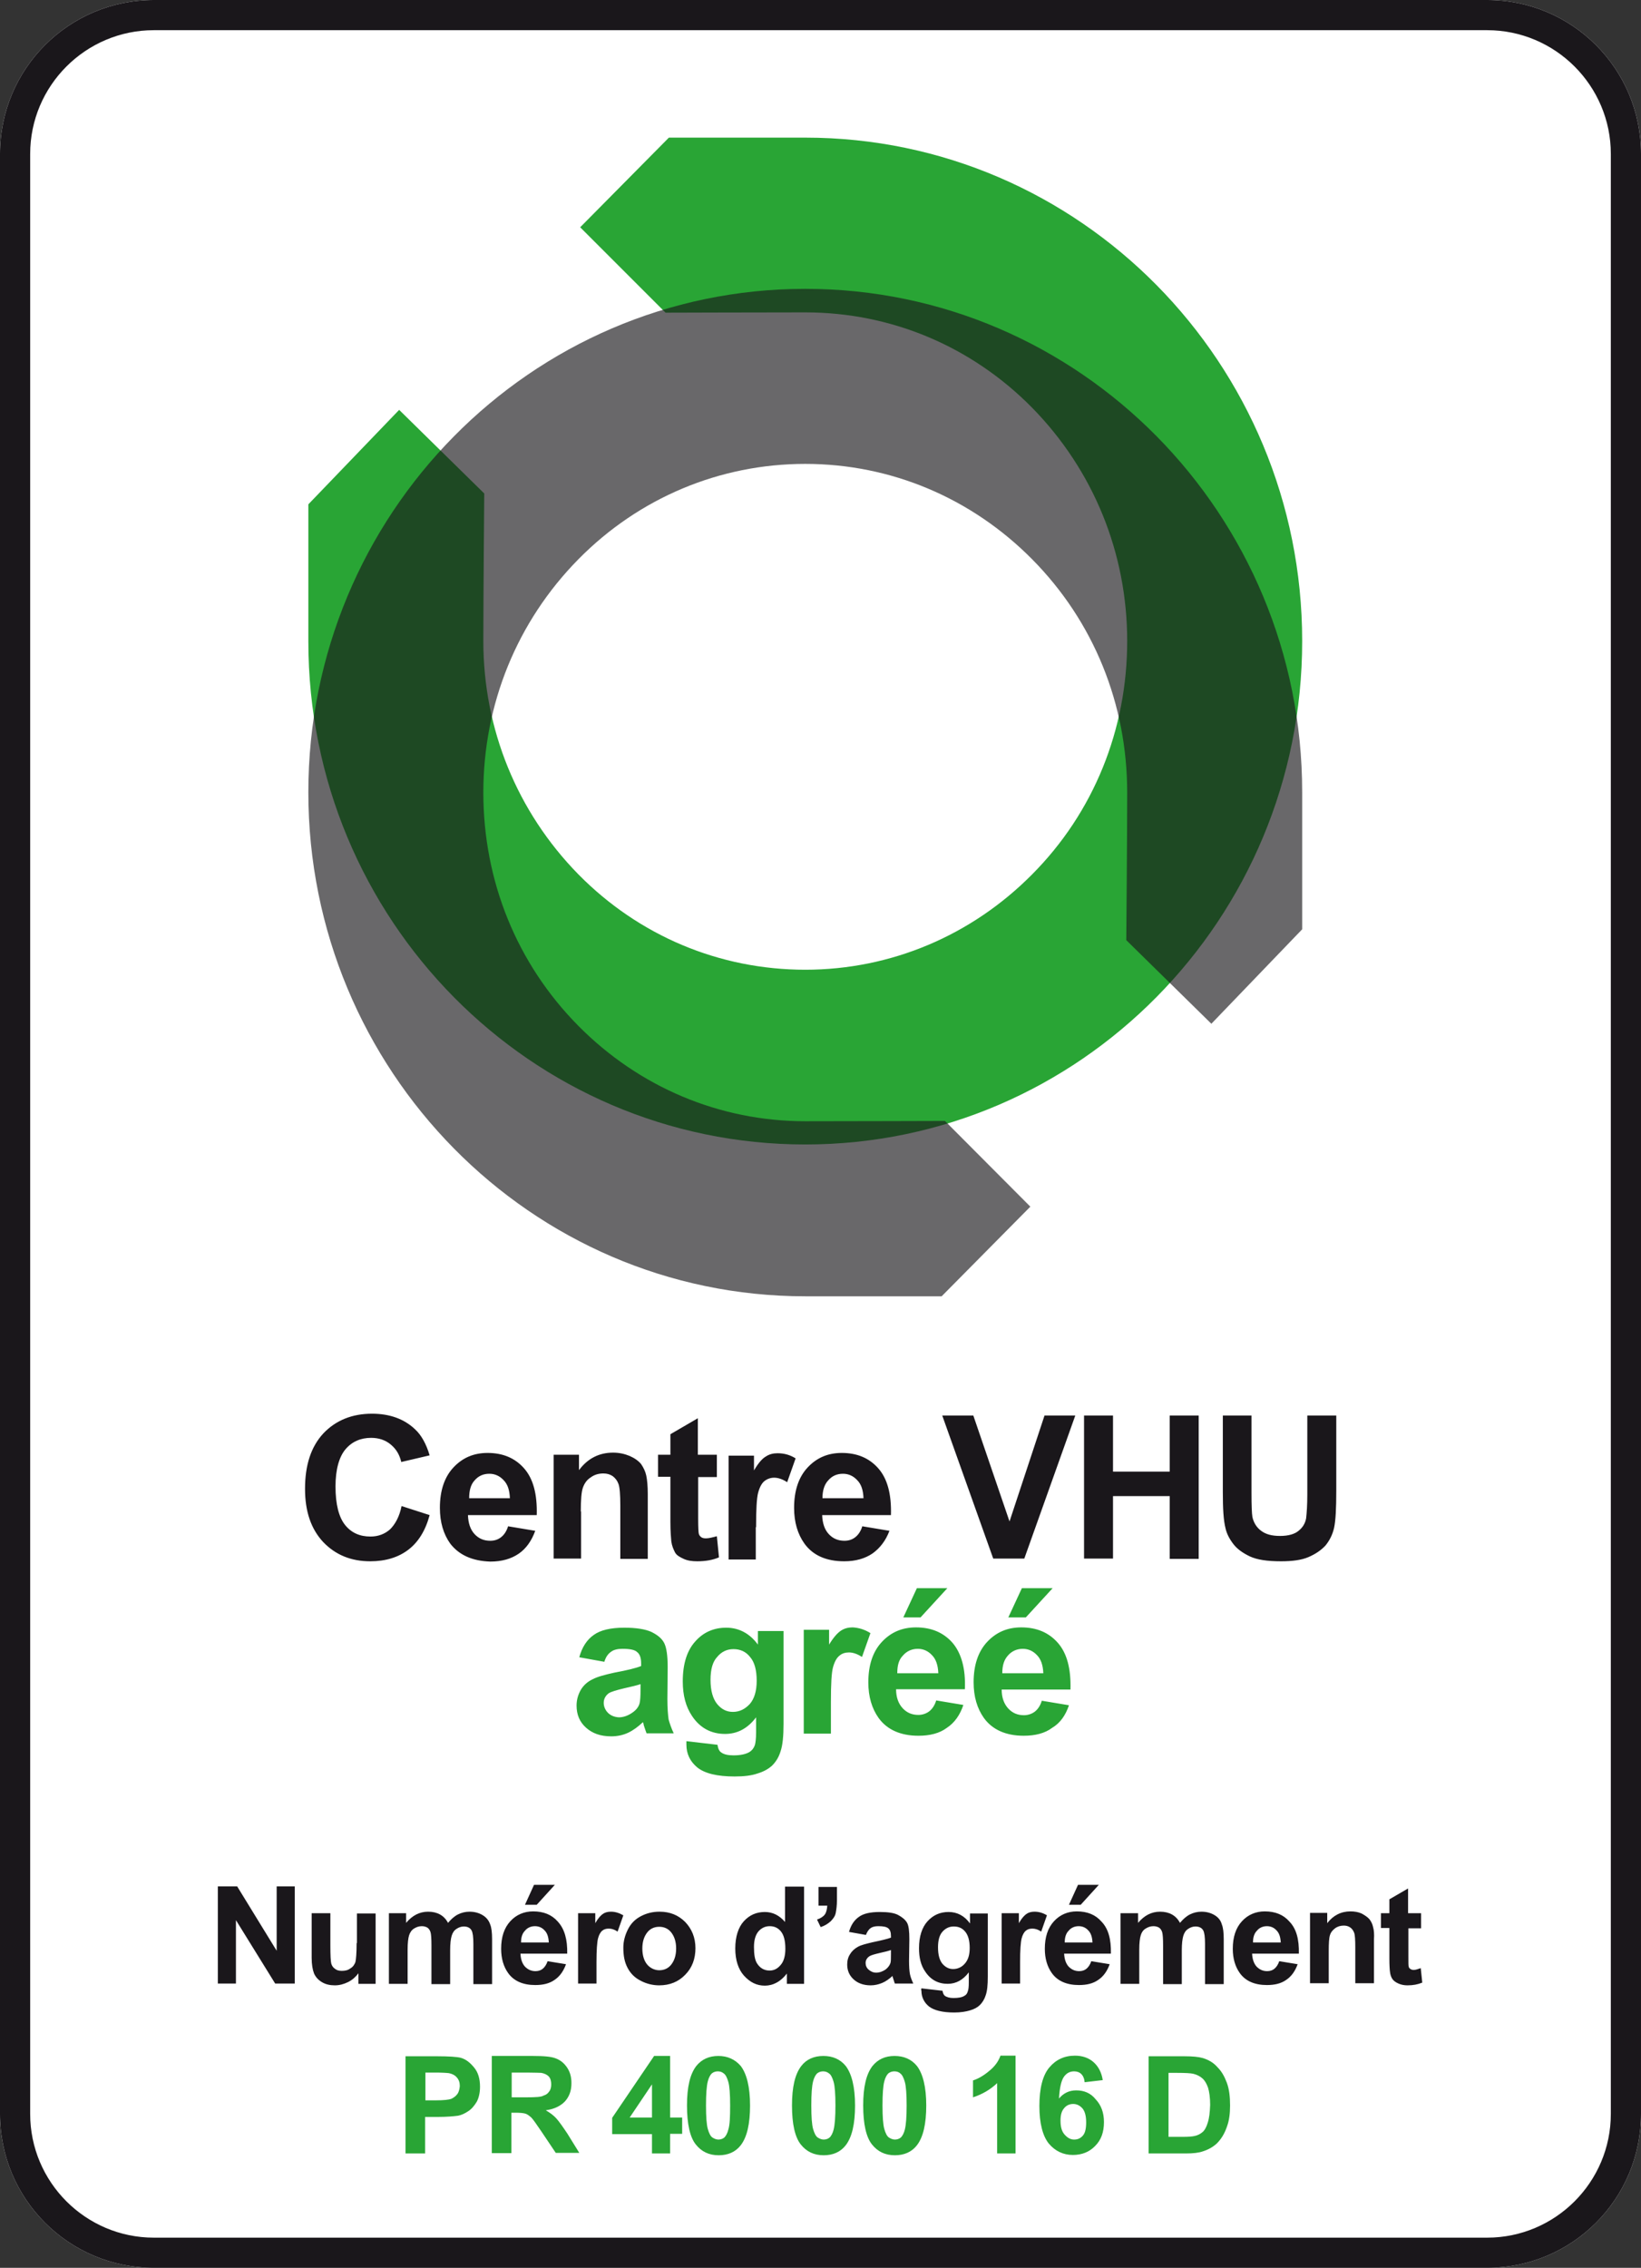
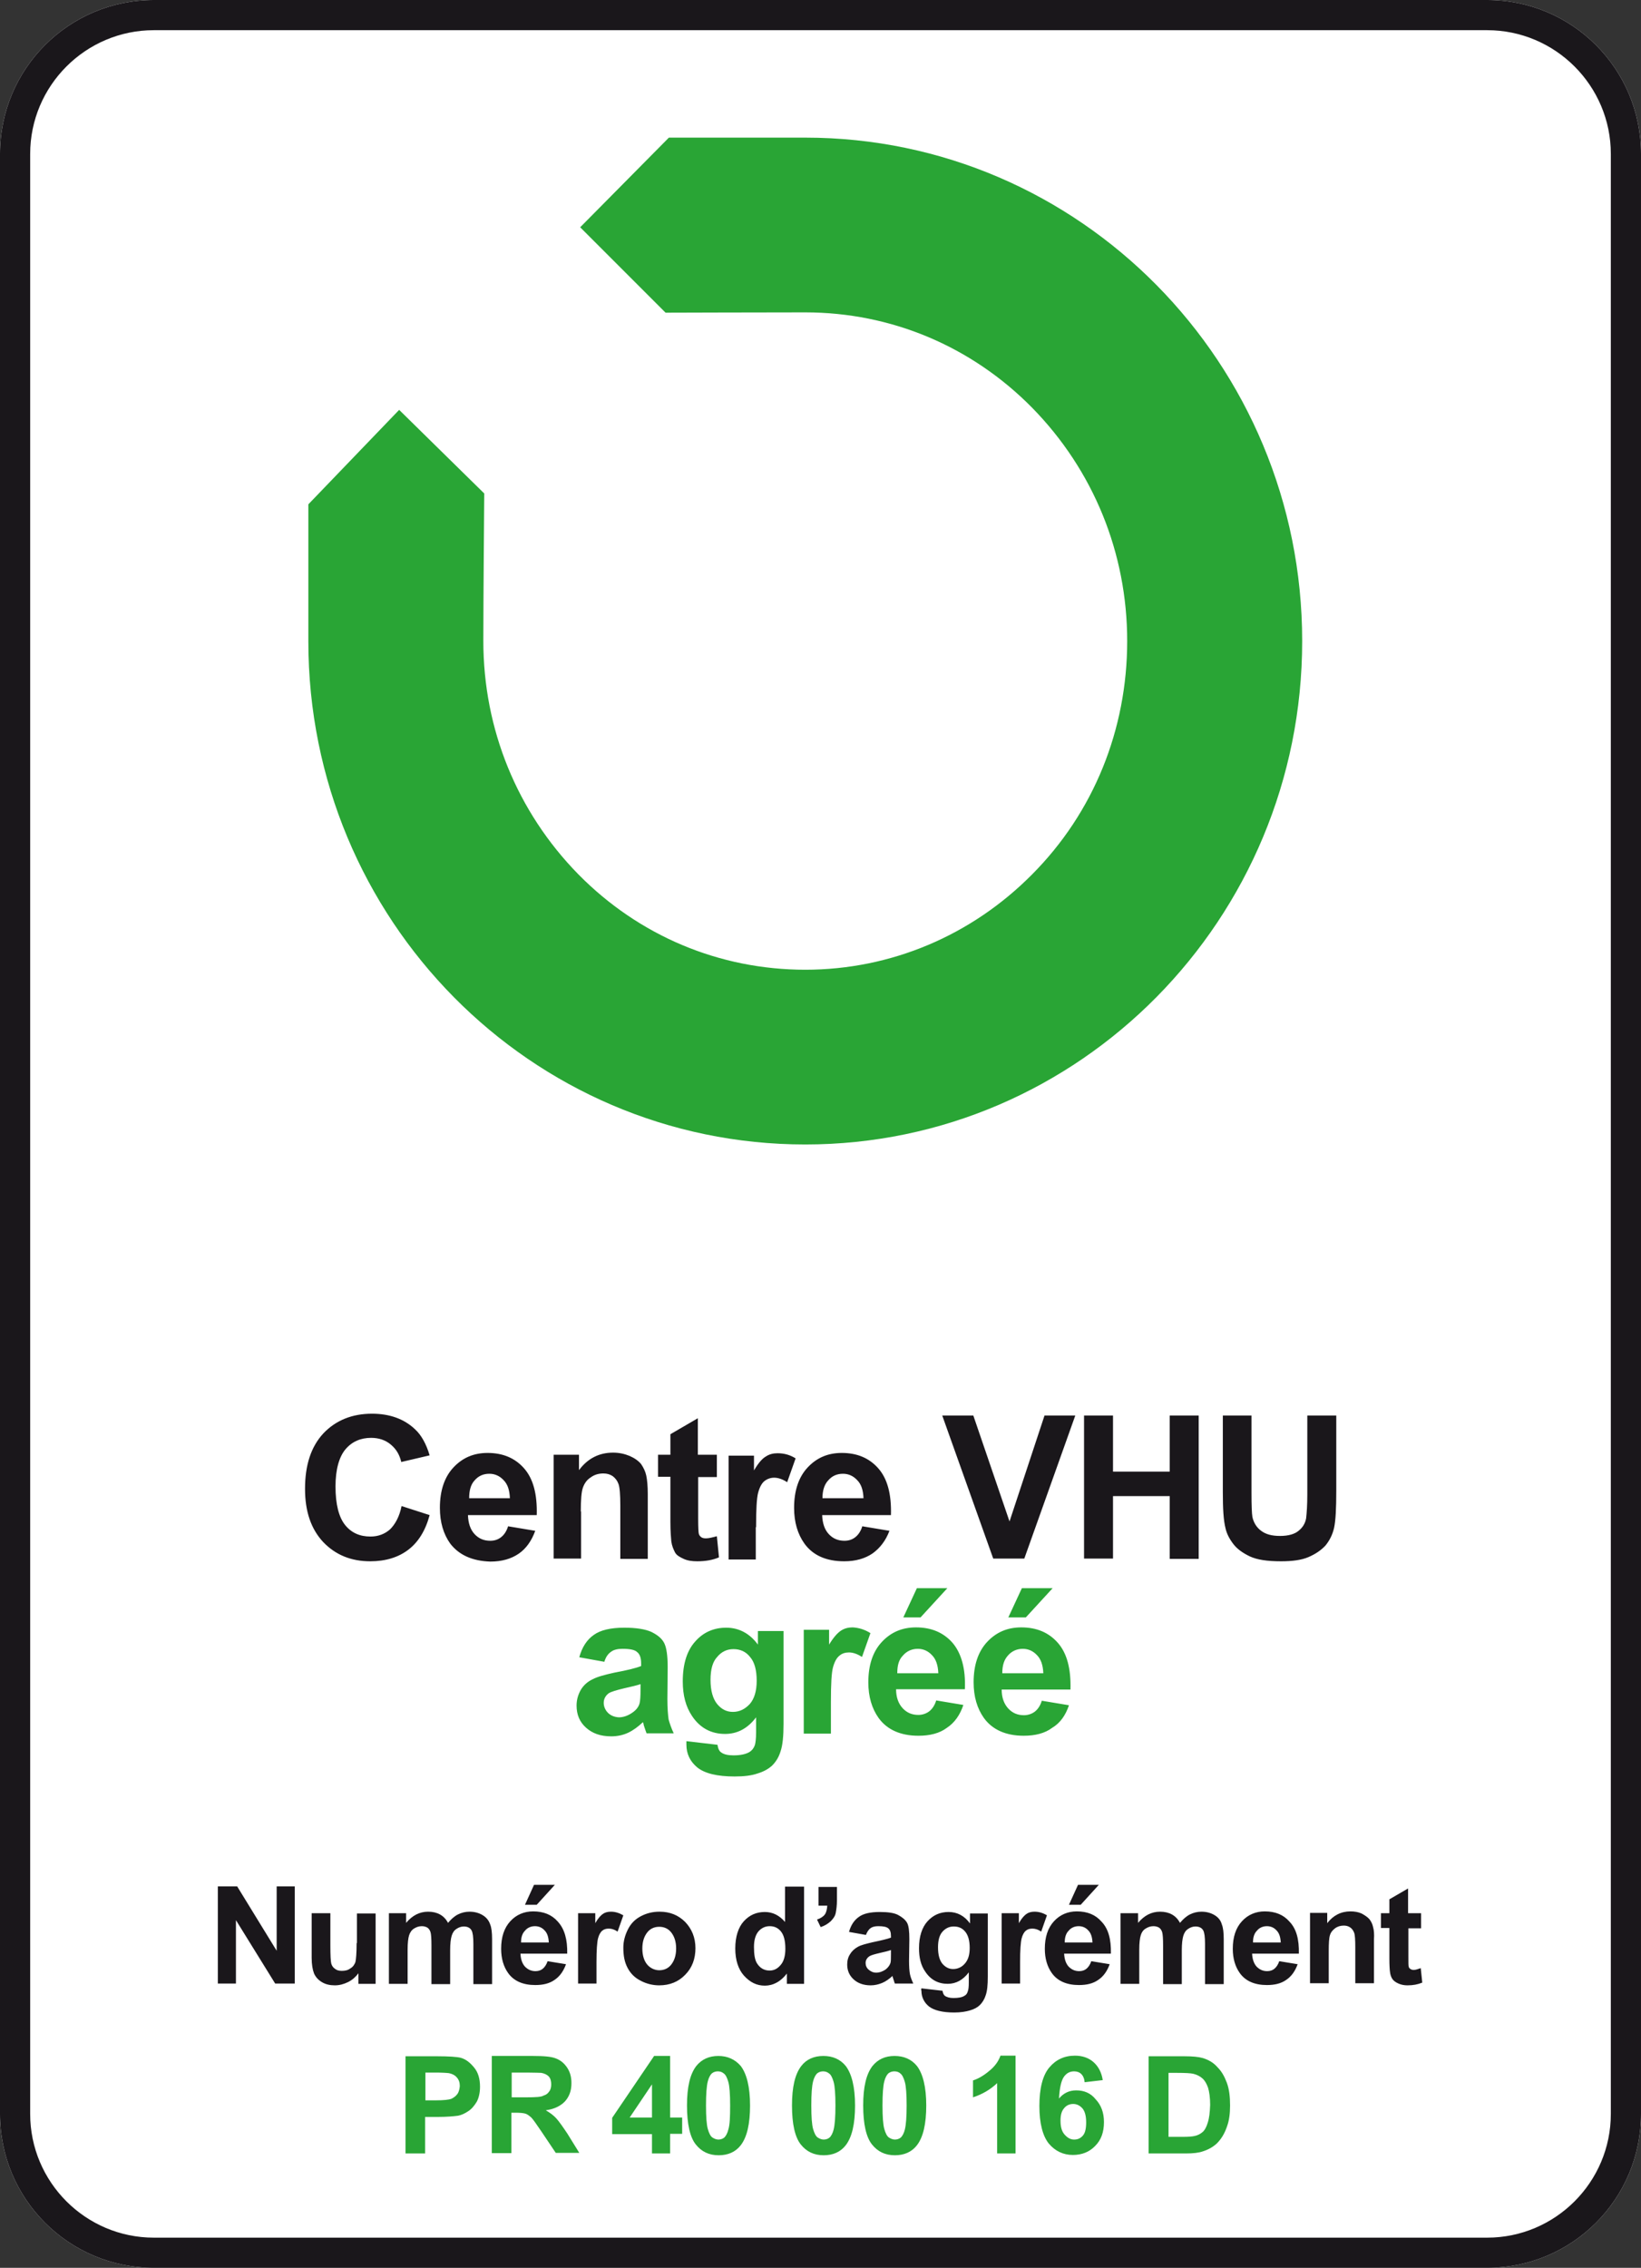
<svg xmlns="http://www.w3.org/2000/svg" version="1.1" id="Calque_1" x="0px" y="0px" viewBox="0 0 543.9 751.4" style="enable-background:new 0 0 543.9 751.4;" xml:space="preserve">
  <rect x="0" y="0" width="543.9" height="751.4" fill="#333333" stroke="none" />
  <style type="text/css">
	.st0{fill:#FFFFFF;}
	.st1{fill:#29A535;}
	.st2{opacity:0.65;fill:#1A171B;enable-background:new    ;}
	.st3{fill:#1A171B;}
</style>
  <path class="st0" d="M492.9,751.4H51c-28.2,0-51-22.8-51-51V51C0,22.8,22.8,0,51,0h441.9c28.2,0,51,22.8,51,51v649.4  C543.9,728.6,521.1,751.4,492.9,751.4z" />
  <path class="st1" d="M354.3,565l-9-1.5c-0.5,1.7-1.4,2.9-2.3,3.6c-0.9,0.7-2.2,1.2-3.6,1.2c-2.1,0-3.8-0.7-5.2-2.2  c-1.4-1.5-2.2-3.6-2.2-6.3h22.8c0.2-7-1.2-12.1-4.2-15.5c-3-3.4-7-5.1-12.1-5.1c-4.6,0-8.3,1.6-11.3,4.8c-3,3.2-4.5,7.7-4.5,13.4  c0,4.8,1.2,8.7,3.4,11.8c2.8,3.9,7.3,5.9,13.2,5.9c3.8,0,7-0.8,9.4-2.6C351.4,570.9,353.2,568.3,354.3,565z M334.1,548.5  c1.2-1.4,2.9-2.2,4.9-2.2c1.8,0,3.4,0.7,4.7,2.1c1.3,1.3,2,3.3,2.1,6h-13.6C332.2,551.8,332.8,549.9,334.1,548.5z M251.2,544.9  c-2.7-3.7-6.3-5.6-10.5-5.6c-4.1,0-7.6,1.5-10.3,4.6c-2.7,3-4.1,7.4-4.1,13.2c0,4.6,1,8.4,3.1,11.5c2.6,3.9,6.3,5.9,10.9,5.9  c4.1,0,7.5-1.8,10.3-5.5v5.1c0,2-0.2,3.4-0.4,4.1c-0.4,1.1-1,1.8-1.8,2.3c-1.2,0.7-2.9,1.1-5.3,1.1c-1.8,0-3.2-0.3-4.1-1  c-0.6-0.4-1-1.2-1.2-2.5l-10.3-1.2c0,0.4,0,0.8,0,1.1c0,3.1,1.2,5.6,3.6,7.6c2.5,2,6.6,3,12.4,3c3.1,0,5.6-0.3,7.6-1  c2-0.6,3.6-1.5,4.8-2.6c1.2-1.2,2.2-2.7,2.8-4.7c0.7-2,1-5.1,1-9.1v-30.8h-8.5V544.9z M248.5,564.6c-1.6,1.7-3.4,2.6-5.6,2.6  c-2.1,0-3.8-0.9-5.2-2.6c-1.4-1.7-2.2-4.4-2.2-8c0-3.5,0.7-6,2.2-7.6c1.4-1.7,3.2-2.6,5.4-2.6c2.2,0,4.1,0.8,5.5,2.6  c1.5,1.7,2.2,4.4,2.2,7.9C250.8,560.3,250,562.9,248.5,564.6z M315.7,544.3c-3-3.4-7-5.1-12.1-5.1c-4.6,0-8.3,1.6-11.3,4.8  c-3,3.2-4.5,7.7-4.5,13.4c0,4.8,1.2,8.7,3.4,11.8c2.8,3.9,7.3,5.9,13.2,5.9c3.8,0,7-0.8,9.4-2.6c2.6-1.7,4.4-4.3,5.5-7.6l-9-1.5  c-0.5,1.7-1.4,2.9-2.3,3.6c-0.9,0.7-2.2,1.2-3.6,1.2c-2.1,0-3.8-0.7-5.2-2.2s-2.2-3.6-2.2-6.3h22.8  C320.1,552.8,318.6,547.7,315.7,544.3z M299.3,548.5c1.2-1.4,2.9-2.2,4.9-2.2c1.8,0,3.4,0.7,4.7,2.1c1.3,1.3,2,3.3,2.1,6h-13.6  C297.4,551.8,297.9,549.9,299.3,548.5z M334.2,535.9l4.5-9.7h10.2l-8.9,9.7H334.2z M213.1,570.6c0.1,0.2,0.2,0.5,0.3,1.1  c0.4,1.2,0.7,2.1,0.9,2.6h9c-0.8-1.7-1.3-3.2-1.7-4.6c-0.2-1.5-0.4-3.7-0.4-6.7l0.1-10.6c0-3.9-0.4-6.6-1.2-8.1  c-0.8-1.5-2.2-2.6-4.2-3.6c-2-0.9-5-1.4-9-1.4c-4.5,0-7.9,0.8-10.1,2.4c-2.3,1.6-3.9,4.1-4.8,7.4l8.3,1.5c0.5-1.6,1.2-2.6,2.2-3.3  c0.9-0.7,2.2-1,3.8-1c2.4,0,4.1,0.3,4.9,1.1c0.9,0.7,1.3,2,1.3,3.7v0.9c-1.7,0.7-4.6,1.4-8.9,2.2c-3.1,0.7-5.5,1.3-7.2,2.2  c-1.7,0.8-3,2-3.9,3.5c-0.9,1.6-1.4,3.3-1.4,5.2c0,3,1,5.4,3.1,7.3c2.1,1.9,4.8,2.9,8.4,2.9c2,0,3.9-0.4,5.6-1.2  S211.5,572.1,213.1,570.6z M201.5,567.5c-0.9-0.9-1.4-2.1-1.4-3.3c0-1.3,0.6-2.4,1.7-3.2c0.8-0.5,2.5-1,5-1.6c2.6-0.6,4.4-1,5.5-1.4  v1.8c0,2.2-0.1,3.7-0.3,4.5c-0.3,1.2-1.1,2.2-2.2,3c-1.5,1.1-3.1,1.7-4.7,1.7C203.6,568.9,202.4,568.4,201.5,567.5z M299.4,535.9  l4.5-9.7H314l-8.9,9.7H299.4z M288.5,541.1l-2.8,7.9c-1.5-1-3-1.5-4.3-1.5c-1.2,0-2.3,0.3-3.2,1.1c-0.9,0.7-1.6,2-2.1,3.8  c-0.5,1.8-0.7,5.6-0.7,11.5v10.5h-9v-34.4h8.4v4.9c1.4-2.3,2.7-3.8,3.9-4.6s2.5-1.1,3.9-1.1C284.6,539.3,286.6,539.9,288.5,541.1z   M102.2,212.5c0-15,0-45.4,0-45.4l30.1-31.3l28.2,27.7c0,0-0.3,34.9-0.3,48.9c0,29.2,11.2,56.6,31.5,77.3  c20.1,20.4,46.8,31.6,75.2,31.6c28.3,0,55.1-11.3,75.2-31.6c20.4-20.5,31.5-48,31.5-77.3c0-29.2-11.2-56.6-31.5-77.3  c-20.1-20.4-46.8-31.6-75.2-31.6c-13.5,0-46.3,0.1-46.3,0.1l-28.3-28.3l29.4-29.7c0,0,34.2,0,45.2,0c90.9,0,164.7,74.7,164.7,166.8  s-73.8,166.8-164.7,166.8S102.2,304.7,102.2,212.5z M336.6,681.1v32.4h-6.1v-23.3c-2.2,2.1-4.9,3.7-8,4.7v-5.6  c1.6-0.5,3.4-1.5,5.2-3c1.9-1.5,3.2-3.2,3.9-5.2H336.6z M238.1,681.2c-3.1,0-5.5,1.1-7.3,3.3c-2.1,2.7-3.1,7-3.1,13.1  c0,6.2,1,10.5,2.9,12.9c1.9,2.4,4.4,3.6,7.6,3.6c3.1,0,5.6-1.1,7.3-3.3c2.1-2.7,3.1-7.1,3.1-13.2c0-6.1-1.1-10.5-3.1-13.1  C243.6,682.3,241.1,681.2,238.1,681.2z M241.4,705.6c-0.3,1.2-0.8,2.1-1.3,2.6c-0.6,0.5-1.3,0.7-2,0.7c-0.7,0-1.4-0.3-2-0.7  c-0.6-0.4-1.1-1.4-1.5-2.8c-0.4-1.4-0.6-4-0.6-7.8s0.2-6.5,0.6-8c0.3-1.2,0.8-2.1,1.3-2.6c0.6-0.5,1.3-0.7,2-0.7  c0.8,0,1.4,0.2,2,0.7c0.6,0.4,1.1,1.4,1.5,2.8c0.4,1.4,0.6,4,0.6,7.8S241.9,704,241.4,705.6z M272.9,681.2c-3.1,0-5.6,1.1-7.3,3.3  c-2.1,2.7-3.1,7-3.1,13.1c0,6.2,1,10.5,2.9,12.9c1.9,2.4,4.4,3.6,7.6,3.6c3.1,0,5.6-1.1,7.3-3.3c2.1-2.7,3.1-7.1,3.1-13.2  c0-6.1-1.1-10.5-3.1-13.1C278.5,682.3,276,681.2,272.9,681.2z M276.3,705.6c-0.3,1.2-0.8,2.1-1.3,2.6c-0.6,0.5-1.3,0.7-2,0.7  c-0.7,0-1.4-0.3-2-0.7c-0.6-0.4-1.1-1.4-1.5-2.8c-0.4-1.4-0.6-4-0.6-7.8s0.2-6.5,0.6-8c0.3-1.2,0.8-2.1,1.3-2.6  c0.6-0.5,1.3-0.7,2-0.7s1.4,0.2,2,0.7c0.6,0.4,1.1,1.4,1.5,2.8c0.4,1.4,0.6,4,0.6,7.8S276.7,704,276.3,705.6z M296.5,681.2  c-3.1,0-5.5,1.1-7.3,3.3c-2.1,2.7-3.1,7-3.1,13.1c0,6.2,1,10.5,2.9,12.9c1.9,2.4,4.4,3.6,7.6,3.6c3.1,0,5.6-1.1,7.3-3.3  c2.1-2.7,3.1-7.1,3.1-13.2c0-6.1-1.1-10.5-3.1-13.1C302.1,682.3,299.6,681.2,296.5,681.2z M299.9,705.6c-0.3,1.2-0.8,2.1-1.3,2.6  c-0.6,0.5-1.3,0.7-2,0.7c-0.7,0-1.4-0.3-2-0.7c-0.6-0.4-1.1-1.4-1.5-2.8c-0.4-1.4-0.6-4-0.6-7.8s0.2-6.5,0.6-8  c0.3-1.2,0.8-2.1,1.3-2.6c0.6-0.5,1.3-0.7,2-0.7c0.8,0,1.5,0.2,2,0.7c0.6,0.4,1.1,1.4,1.5,2.8c0.4,1.4,0.6,4,0.6,7.8  S300.3,704,299.9,705.6z M356.7,692.6c-2.3,0-4.2,0.9-5.7,2.7c0.2-3.7,0.8-6.1,1.7-7.3c0.9-1.2,2-1.7,3.3-1.7c1,0,1.8,0.3,2.4,0.9  c0.6,0.6,1,1.5,1.1,2.7l6-0.7c-0.4-2.6-1.5-4.6-3.1-6c-1.6-1.4-3.7-2.1-6.1-2.1c-3.5,0-6.3,1.3-8.5,3.9s-3.3,6.9-3.3,12.8  c0,5.7,1.1,9.9,3.1,12.4c2.1,2.5,4.8,3.8,8,3.8c3,0,5.5-1,7.4-3c2-2,2.9-4.6,2.9-7.9c0-3.1-0.9-5.6-2.8-7.6  C361.5,693.5,359.3,692.6,356.7,692.6z M358.9,707.6c-0.8,0.9-1.7,1.3-2.9,1.3c-1.2,0-2.2-0.6-3.1-1.6c-1-1.1-1.4-2.6-1.4-4.7  c0-1.9,0.4-3.2,1.2-4.1c0.8-1,1.9-1.4,3-1.4c1.2,0,2.2,0.5,3.1,1.5c0.8,1,1.2,2.5,1.2,4.6C360,705.2,359.7,706.7,358.9,707.6z   M222,681.2h-5.2l-13.9,20.5v5.4h13.2v6.4h6V707h4v-5.4h-4V681.2z M216.1,701.6h-7.4l7.4-11V701.6z M184.4,701.9  c-0.9-1-2.1-1.9-3.5-2.7c2.8-0.4,4.9-1.4,6.4-3c1.4-1.6,2.1-3.5,2.1-6c0-1.9-0.4-3.6-1.4-5.1c-1-1.5-2.2-2.5-3.8-3.1  c-1.5-0.6-4-0.8-7.5-0.8h-13.7v32.2h6.5V700h1.3c1.5,0,2.6,0.1,3.3,0.3s1.3,0.7,2,1.3c0.6,0.6,1.7,2.2,3.4,4.7l4.7,7h7.8l-3.9-6.3  C186.5,704.6,185.3,702.9,184.4,701.9z M174.4,694.9h-4.8v-8.2h5.1c2.6,0,4.2,0.1,4.7,0.1c1.1,0.2,1.9,0.6,2.5,1.2  c0.6,0.7,0.8,1.6,0.8,2.6c0,1-0.2,1.8-0.7,2.4c-0.4,0.6-1,1.1-1.8,1.3C179.5,694.8,177.5,694.9,174.4,694.9z M403.5,684.9  c-1.3-1.5-2.9-2.4-4.8-3c-1.4-0.4-3.4-0.6-6.1-0.6h-11.9v32.2H393c2.4,0,4.3-0.2,5.7-0.7c1.9-0.6,3.4-1.5,4.6-2.6  c1.5-1.5,2.6-3.3,3.4-5.7c0.7-1.9,1-4.2,1-6.9c0-3-0.3-5.5-1.1-7.6S404.9,686.3,403.5,684.9z M400.3,703.3c-0.4,1.4-1,2.5-1.7,3.1  c-0.7,0.6-1.6,1.1-2.6,1.3c-0.8,0.2-2.1,0.3-3.9,0.3h-4.8v-21.2h2.9c2.6,0,4.4,0.1,5.3,0.3c1.2,0.3,2.2,0.8,3,1.5  c0.8,0.7,1.4,1.7,1.9,3.1c0.4,1.3,0.7,3.3,0.7,5.7C401,699.9,400.8,701.8,400.3,703.3z M152.7,681.8c-1.2-0.3-3.8-0.5-7.8-0.5h-10.5  v32.2h6.5v-12.1h4.2c2.9,0,5.2-0.2,6.7-0.4c1.1-0.2,2.2-0.7,3.4-1.5c1.1-0.7,2-1.8,2.8-3.1c0.7-1.3,1.1-3,1.1-5  c0-2.6-0.6-4.7-1.9-6.3S154.5,682.3,152.7,681.8z M151.6,693.8c-0.5,0.7-1.2,1.2-2,1.6c-0.8,0.3-2.5,0.5-5.1,0.5h-3.5v-9.2h3.1  c2.3,0,3.9,0.1,4.7,0.2c1,0.2,1.9,0.6,2.6,1.4c0.7,0.8,1,1.7,1,2.9C152.3,692.2,152.1,693.1,151.6,693.8z" />
-   <path class="st2" d="M313.2,371.4c0,0-32.8,0.1-46.3,0.1c-28.4,0-55.1-11.3-75.2-31.6c-20.4-20.6-31.5-48-31.5-77.3  s11.2-56.7,31.5-77.3c20.1-20.4,46.9-31.6,75.2-31.6c28.4,0,55.1,11.3,75.2,31.6c20.4,20.6,31.5,48,31.5,77.3  c0,14.1-0.3,48.9-0.3,48.9l28.2,27.7l30.1-31.3c0,0,0-30.4,0-45.4c0-92.2-73.8-166.8-164.7-166.8s-164.7,74.7-164.7,166.8  S176,429.5,266.9,429.5c11,0,45.2,0,45.2,0l29.4-29.7L313.2,371.4z" />
  <path class="st3" d="M433.7,515.9c-2.3,1-5.4,1.4-9.1,1.4c-4.6,0-7.9-0.5-10.3-1.6c-2.3-1.1-4.2-2.4-5.5-4.1s-2.2-3.4-2.6-5.2  c-0.7-2.7-0.9-6.7-0.9-12V469h9.5v25.7c0,4.1,0.1,6.7,0.3,7.9c0.4,1.9,1.4,3.5,2.9,4.6c1.6,1.2,3.6,1.7,6.3,1.7  c2.7,0,4.8-0.6,6.1-1.7c1.4-1.1,2.2-2.5,2.5-4.1c0.2-1.7,0.4-4.3,0.4-8V469h9.6V494c0,5.7-0.2,9.7-0.7,12.1c-0.5,2.3-1.5,4.3-2.9,6  C437.8,513.7,436,514.9,433.7,515.9z M234,509.7c-0.7,0-1.2-0.1-1.6-0.4c-0.4-0.3-0.7-0.7-0.8-1.2c-0.1-0.4-0.2-2.1-0.2-4.9v-13.8  h6.2v-7.3V482h-6.3v-12.1l-9.1,5.3v6.8h-4.1v7.3h4.1v15c0,3.1,0.2,5.3,0.3,6.4c0.2,1.5,0.7,2.6,1.2,3.6s1.6,1.6,2.9,2.2  c1.3,0.6,2.8,0.8,4.5,0.8c2.7,0,5.1-0.4,7.2-1.3l-0.7-7C236.1,509.4,234.9,509.7,234,509.7z M122.7,517.3c5.1,0,9.3-1.3,12.6-3.8  c3.3-2.5,5.7-6.3,7.1-11.5l-9.3-3c-0.7,3.5-2.1,6-3.8,7.7c-1.8,1.6-4,2.4-6.5,2.4c-3.5,0-6.3-1.2-8.4-3.8s-3.2-6.9-3.2-12.8  c0-5.6,1.2-9.8,3.3-12.3c2.2-2.6,5.1-3.8,8.5-3.8c2.5,0,4.7,0.7,6.5,2.2s2.9,3.3,3.5,5.8l9.4-2.2c-1.1-3.7-2.7-6.7-4.9-8.7  c-3.6-3.4-8.4-5.1-14.2-5.1c-6.6,0-12,2.2-16.1,6.5c-4.1,4.4-6.1,10.5-6.1,18.4c0,7.5,2,13.3,6,17.6  C111.2,515.2,116.4,517.3,122.7,517.3z M289.2,514.7c-2.5,1.7-5.6,2.6-9.4,2.6c-6,0-10.4-2-13.2-5.9c-2.2-3.1-3.4-7-3.4-11.8  c0-5.7,1.5-10.2,4.5-13.4c3-3.2,6.7-4.8,11.3-4.8c5.1,0,9.1,1.7,12.1,5.1c3,3.4,4.4,8.5,4.2,15.5h-22.8c0.1,2.7,0.8,4.8,2.2,6.3  s3.1,2.2,5.2,2.2c1.4,0,2.6-0.4,3.6-1.2c0.9-0.7,1.8-1.9,2.3-3.6l9,1.5C293.6,510.4,291.7,512.9,289.2,514.7z M272.6,496.4h13.6  c-0.1-2.6-0.7-4.6-2.1-6c-1.3-1.4-2.9-2.1-4.7-2.1c-2,0-3.6,0.7-4.9,2.2C273.2,491.9,272.6,493.9,272.6,496.4z M250.6,506  c0-5.9,0.2-9.7,0.7-11.5c0.5-1.8,1.2-3.1,2.1-3.8c0.9-0.7,2-1.1,3.2-1.1c1.3,0,2.8,0.5,4.3,1.5l2.8-7.9c-1.9-1.2-3.9-1.7-6-1.7  c-1.4,0-2.7,0.3-3.9,1.1c-1.2,0.7-2.5,2.2-3.9,4.6v-4.9h-8.4v34.4h9V506z M387.7,516.5h9.6V469h-9.6v18.6h-18.8V469h-9.6v47.4h9.6  v-20.7h18.8V516.5z M192.5,500.8c0-3.8,0.2-6.5,0.7-7.9c0.5-1.4,1.3-2.6,2.6-3.4c1.2-0.9,2.6-1.3,4.2-1.3c1.2,0,2.2,0.3,3.1,0.9  c0.9,0.7,1.5,1.5,1.9,2.6c0.4,1.1,0.6,3.5,0.6,7.2v17.6h9.1V495c0-2.6-0.2-4.7-0.5-6.1c-0.3-1.4-0.9-2.6-1.7-3.8  c-0.9-1.1-2.2-2-3.8-2.7c-1.7-0.7-3.5-1.1-5.5-1.1c-4.6,0-8.4,1.9-11.3,5.8V482h-8.4v34.4h9.1V500.8z M356.4,469h-10.2l-11.6,35.1  l-12-35.1h-10.3l16.9,47.4h10.3L356.4,469z M149.2,511.4c-2.2-3.1-3.4-7-3.4-11.8c0-5.7,1.5-10.2,4.5-13.4s6.7-4.8,11.3-4.8  c5.1,0,9.1,1.7,12.1,5.1c3,3.4,4.4,8.5,4.2,15.5h-22.8c0.1,2.7,0.8,4.8,2.2,6.3c1.4,1.5,3.1,2.2,5.2,2.2c1.4,0,2.6-0.4,3.6-1.2  c0.9-0.7,1.8-1.9,2.3-3.6l9,1.5c-1.2,3.3-3,5.9-5.5,7.6c-2.5,1.7-5.6,2.6-9.4,2.6C156.5,517.2,152.1,515.2,149.2,511.4z   M155.5,496.4H169c-0.1-2.6-0.7-4.6-2.1-6c-1.3-1.4-2.9-2.1-4.7-2.1c-2,0-3.6,0.7-4.9,2.2C156,491.9,155.5,493.9,155.5,496.4z   M188,647.3h-15.5c0.1,1.9,0.6,3.3,1.5,4.3c1,1,2.1,1.5,3.5,1.5c1,0,1.8-0.3,2.4-0.8c0.6-0.5,1.2-1.3,1.6-2.5l6.1,1  c-0.8,2.2-2,4-3.8,5.2c-1.7,1.2-3.8,1.7-6.4,1.7c-4,0-7.1-1.3-9-4c-1.5-2.1-2.3-4.8-2.3-8c0-3.9,1-6.9,3-9.1s4.6-3.3,7.6-3.3  c3.5,0,6.2,1.1,8.2,3.4C187.1,639.1,188.1,642.6,188,647.3z M172.7,643.6h9.2c-0.1-1.8-0.5-3.1-1.4-4c-0.9-1-2-1.4-3.2-1.4  c-1.3,0-2.5,0.5-3.3,1.5C173.1,640.6,172.7,641.9,172.7,643.6z M91.8,646.5l-13.2-21.5h-6.4v32.2h6v-21l13,21h6.5v-32.2h-6V646.5z   M202.5,633.4c-1,0-1.9,0.2-2.6,0.7c-0.8,0.5-1.7,1.5-2.6,3.1v-3.3h-5.7v23.3h6.1v-7.1c0-4,0.2-6.6,0.5-7.8c0.3-1.2,0.8-2.1,1.4-2.6  c0.6-0.5,1.3-0.7,2.2-0.7c0.9,0,1.9,0.3,2.9,1l1.9-5.4C205.2,633.8,203.9,633.4,202.5,633.4z M174,631.1h3.9l6-6.6h-6.9L174,631.1z   M159.9,634.5c-1.2-0.7-2.6-1.1-4.3-1.1c-1.3,0-2.6,0.3-3.8,0.9c-1.2,0.6-2.3,1.6-3.3,2.8c-0.7-1.3-1.6-2.2-2.7-2.8  c-1.1-0.6-2.4-0.9-3.9-0.9c-2.8,0-5.2,1.2-7.3,3.7v-3.2H129h-0.1v23.4h6.2V646c0-2.2,0.2-3.9,0.5-4.8s0.8-1.7,1.6-2.2  s1.6-0.8,2.6-0.8c0.8,0,1.4,0.2,1.9,0.5c0.4,0.3,0.8,0.8,1,1.5c0.2,0.7,0.3,2.1,0.3,4.4v12.8h6.2v-11.2c0-2.2,0.2-3.8,0.5-4.8  s0.8-1.8,1.6-2.3c0.7-0.5,1.6-0.8,2.4-0.8c1.2,0,2.1,0.4,2.6,1.3c0.4,0.7,0.6,2.2,0.6,4.5v13.3h6.2v-14.9c0-2.2-0.2-3.8-0.6-4.8  C162,636.2,161.1,635.2,159.9,634.5z M118.2,643.8c0,3.3-0.2,5.5-0.4,6.3c-0.3,0.8-0.8,1.6-1.7,2.1c-0.8,0.6-1.7,0.8-2.8,0.8  c-1,0-1.7-0.2-2.3-0.7c-0.6-0.4-1-1-1.2-1.7c-0.2-0.7-0.3-2.8-0.3-6v-10.7h-6.2v14.8c0,2.2,0.3,3.9,0.8,5.2c0.6,1.3,1.5,2.2,2.7,2.9  c1.2,0.7,2.6,1,4.2,1c1.5,0,3-0.4,4.4-1.1c1.4-0.7,2.5-1.7,3.4-2.9v3.5h5.7v-23.3h-6.2V643.8z M402.5,634.5  c-1.2-0.7-2.6-1.1-4.3-1.1c-1.3,0-2.6,0.3-3.8,0.9c-1.2,0.6-2.3,1.6-3.3,2.8c-0.7-1.3-1.6-2.2-2.7-2.8c-1.1-0.6-2.4-0.9-3.9-0.9  c-2.8,0-5.2,1.2-7.3,3.7v-3.2h-5.7h-0.1v23.4h6.2V646c0-2.2,0.2-3.9,0.5-4.8c0.3-1,0.8-1.7,1.6-2.2c0.8-0.5,1.6-0.8,2.6-0.8  c0.8,0,1.4,0.2,1.9,0.5c0.4,0.3,0.8,0.8,1,1.5c0.2,0.7,0.3,2.1,0.3,4.4v12.8h6.2v-11.2c0-2.2,0.2-3.8,0.5-4.8s0.8-1.8,1.6-2.3  c0.7-0.5,1.6-0.8,2.4-0.8c1.2,0,2.1,0.4,2.6,1.3c0.4,0.7,0.6,2.2,0.6,4.5v13.3h6.2v-14.9c0-2.2-0.2-3.8-0.6-4.8  C404.6,636.2,403.7,635.2,402.5,634.5z M321.6,634h5.8v20.9c0,2.8-0.2,4.8-0.7,6.2c-0.4,1.3-1.1,2.4-1.9,3.2  c-0.8,0.8-1.9,1.4-3.3,1.8c-1.3,0.4-3.1,0.7-5.2,0.7c-3.9,0-6.7-0.7-8.4-2c-1.6-1.3-2.5-3.1-2.5-5.2c-0.1-0.2-0.1-0.5,0-0.8l7,0.8  c0.1,0.8,0.4,1.4,0.8,1.7c0.6,0.4,1.5,0.7,2.8,0.7c1.6,0,2.8-0.2,3.6-0.7c0.6-0.3,1-0.8,1.2-1.6c0.2-0.5,0.3-1.5,0.3-2.8v-3.4  c-1.9,2.5-4.2,3.8-7,3.8c-3.1,0-5.6-1.3-7.4-4c-1.5-2.1-2.1-4.7-2.1-7.8c0-3.9,1-6.9,2.8-8.9c1.9-2.1,4.2-3.1,7-3.1  c2.9,0,5.3,1.3,7.1,3.8V634z M321.4,645.4c0-2.4-0.5-4.2-1.5-5.4c-1-1.2-2.2-1.7-3.8-1.7c-1.5,0-2.7,0.6-3.7,1.7  c-1,1.1-1.5,2.8-1.5,5.2c0,2.5,0.5,4.3,1.5,5.5c1,1.1,2.1,1.7,3.5,1.7c1.5,0,2.8-0.6,3.8-1.7C320.9,649.4,321.4,647.7,321.4,645.4z   M430.5,647.3h-15.5c0.1,1.9,0.6,3.3,1.5,4.3c1,1,2.1,1.5,3.5,1.5c1,0,1.8-0.3,2.4-0.8c0.6-0.5,1.2-1.3,1.6-2.5l6.1,1  c-0.8,2.2-2,4-3.8,5.2c-1.7,1.2-3.8,1.7-6.4,1.7c-4,0-7.1-1.3-9-4c-1.5-2.1-2.3-4.8-2.3-8c0-3.9,1-6.9,3-9.1c2-2.2,4.6-3.3,7.6-3.3  c3.5,0,6.2,1.1,8.2,3.4C429.7,639.1,430.6,642.6,430.5,647.3z M415.3,643.6h9.2c-0.1-1.8-0.5-3.1-1.4-4c-0.9-1-2-1.4-3.2-1.4  c-1.3,0-2.5,0.5-3.3,1.5C415.7,640.6,415.3,641.9,415.3,643.6z M358.2,631.1l6-6.6h-6.9l-3,6.6H358.2z M368.2,647.3h-15.5  c0.1,1.9,0.6,3.3,1.5,4.3c1,1,2.1,1.5,3.5,1.5c1,0,1.8-0.3,2.4-0.8c0.6-0.5,1.2-1.3,1.6-2.5l6.1,1c-0.8,2.2-2,4-3.8,5.2  c-1.7,1.2-3.8,1.7-6.4,1.7c-4,0-7.1-1.3-9-4c-1.5-2.1-2.3-4.8-2.3-8c0-3.9,1-6.9,3-9.1c2-2.2,4.6-3.3,7.6-3.3c3.5,0,6.2,1.1,8.2,3.4  C367.4,639.1,368.3,642.6,368.2,647.3z M352.9,643.6h9.2c-0.1-1.8-0.5-3.1-1.4-4c-0.9-1-2-1.4-3.2-1.4c-1.3,0-2.5,0.5-3.3,1.5  C353.3,640.6,352.9,641.9,352.9,643.6z M301.6,654.1c0.2,1,0.6,2,1.1,3.1h-6.1c-0.2-0.4-0.3-1-0.6-1.8c-0.1-0.4-0.2-0.6-0.2-0.7  c-1.1,1-2.2,1.8-3.4,2.3c-1.2,0.5-2.5,0.8-3.8,0.8c-2.4,0-4.3-0.7-5.7-2c-1.4-1.3-2.1-2.9-2.1-4.9c0-1.3,0.3-2.5,1-3.5  c0.6-1,1.5-1.8,2.6-2.4c1.1-0.6,2.8-1,4.9-1.5c2.9-0.6,4.9-1.1,6-1.5v-0.6c0-1.2-0.3-2-0.9-2.5c-0.6-0.5-1.7-0.7-3.3-0.7  c-1.1,0-2,0.2-2.6,0.7c-0.6,0.4-1.1,1.2-1.5,2.2l-5.6-1c0.6-2.2,1.7-3.9,3.3-5c1.5-1.1,3.8-1.6,6.9-1.6c2.8,0,4.8,0.3,6.1,1  c1.3,0.7,2.3,1.5,2.9,2.5c0.6,1,0.8,2.9,0.8,5.5l-0.1,7.2C301.3,651.5,301.4,653.1,301.6,654.1z M295.3,646.1c-0.8,0.3-2,0.6-3.8,1  c-1.7,0.4-2.8,0.7-3.4,1.1c-0.8,0.6-1.2,1.3-1.2,2.2c0,0.8,0.3,1.6,1,2.2s1.5,1,2.5,1c1.1,0,2.2-0.4,3.2-1.1c0.7-0.6,1.2-1.2,1.5-2  c0.2-0.5,0.2-1.5,0.2-3V646.1z M342.9,633.4c-1,0-1.9,0.2-2.6,0.7c-0.8,0.5-1.7,1.5-2.6,3.1v-3.3h-5.7v23.3h6.1v-7.1  c0-4,0.2-6.6,0.5-7.8c0.3-1.2,0.8-2.1,1.4-2.6c0.6-0.5,1.3-0.7,2.2-0.7c0.9,0,1.9,0.3,2.9,1l1.9-5.4  C345.7,633.8,344.3,633.4,342.9,633.4z M260.3,625.1h6.2v32.2h0h-5.7v-3.4c-1,1.3-2.1,2.3-3.4,3c-1.3,0.7-2.6,1-3.9,1  c-2.7,0-4.9-1.1-6.9-3.3c-1.9-2.1-2.9-5.2-2.9-9c0-3.9,1-7,2.8-9c1.9-2.1,4.2-3.1,7-3.1c2.6,0,4.8,1.1,6.7,3.3V625.1z M260.3,645.7  c0-2.7-0.5-4.6-1.5-5.8c-1-1.2-2.2-1.7-3.7-1.7c-1.5,0-2.7,0.6-3.7,1.7c-1,1.2-1.5,2.9-1.5,5.2c0,2.5,0.3,4.3,1,5.4  c1,1.6,2.4,2.4,4.2,2.4c1.4,0,2.6-0.6,3.6-1.8C259.8,649.9,260.3,648,260.3,645.7z M468.6,652.7c-0.4,0-0.8-0.1-1.1-0.3  c-0.3-0.2-0.5-0.4-0.6-0.8c-0.1-0.3-0.1-1.4-0.1-3.3v-9.4h4.2v-4.9v-0.1h-4.3v-8.2l-6.2,3.6v4.6h-2.8v4.9h2.8v10.2  c0,2.1,0.1,3.6,0.2,4.3c0.1,1,0.4,1.8,0.8,2.4s1.1,1.1,2,1.5c0.9,0.4,1.9,0.6,3,0.6c1.9,0,3.4-0.3,4.9-0.9l-0.5-4.8  C470,652.4,469.2,652.7,468.6,652.7z M227.1,636.8c2.2,2.3,3.4,5.2,3.4,8.7c0,3.5-1.1,6.5-3.4,8.8c-2.2,2.3-5.1,3.5-8.6,3.5  c-2.1,0-4.2-0.5-6.1-1.5c-2-1-3.4-2.4-4.4-4.3c-1-1.9-1.4-4-1.4-6.7c0-2,0.5-4,1.5-6s2.4-3.4,4.3-4.4s3.9-1.5,6.2-1.5  C222,633.4,224.8,634.5,227.1,636.8z M224.1,645.6c0-2.3-0.6-4-1.6-5.3s-2.4-1.9-4-1.9c-1.6,0-3,0.6-4,1.9s-1.6,3-1.6,5.3  c0,2.3,0.6,4.1,1.6,5.3s2.5,1.9,4,1.9c1.6,0,3-0.6,4-1.9S224.1,647.9,224.1,645.6z M271.2,631.4h3c-0.1,1.2-0.3,2.2-0.8,2.9  c-0.5,0.7-1.4,1.3-2.6,1.7l1.2,2.5c1.3-0.4,2.4-1.1,3.3-1.9c0.8-0.8,1.5-1.7,1.7-2.8s0.4-2.4,0.4-4.2v-4.4h-6.1V631.4z M455.1,638.5  c-0.2-1-0.6-1.8-1.2-2.6c-0.6-0.7-1.5-1.3-2.6-1.9c-1.1-0.5-2.4-0.7-3.7-0.7c-3.1,0-5.7,1.3-7.7,3.9v-3.4h-5.7v23.3h6.2v-10.6  c0-2.6,0.1-4.4,0.4-5.3c0.3-1,0.9-1.7,1.7-2.3c0.8-0.6,1.8-0.9,2.9-0.9c0.8,0,1.5,0.2,2.1,0.6c0.6,0.4,1,1,1.3,1.7  c0.3,0.7,0.4,2.4,0.4,4.9v11.9h6.2v-14.6C455.5,640.9,455.4,639.5,455.1,638.5z M543.9,51v649.4c0,28.2-22.8,51-51,51H51  c-28.2,0-51-22.8-51-51V51C0,22.8,22.8,0,51,0h441.9C521.1,0,543.9,22.8,543.9,51z M533.9,51c0-22.6-18.4-41-41-41H51  c-22.6,0-41,18.4-41,41v649.4c0,22.6,18.4,41,41,41h441.9c22.6,0,41-18.4,41-41V51z" />
</svg>